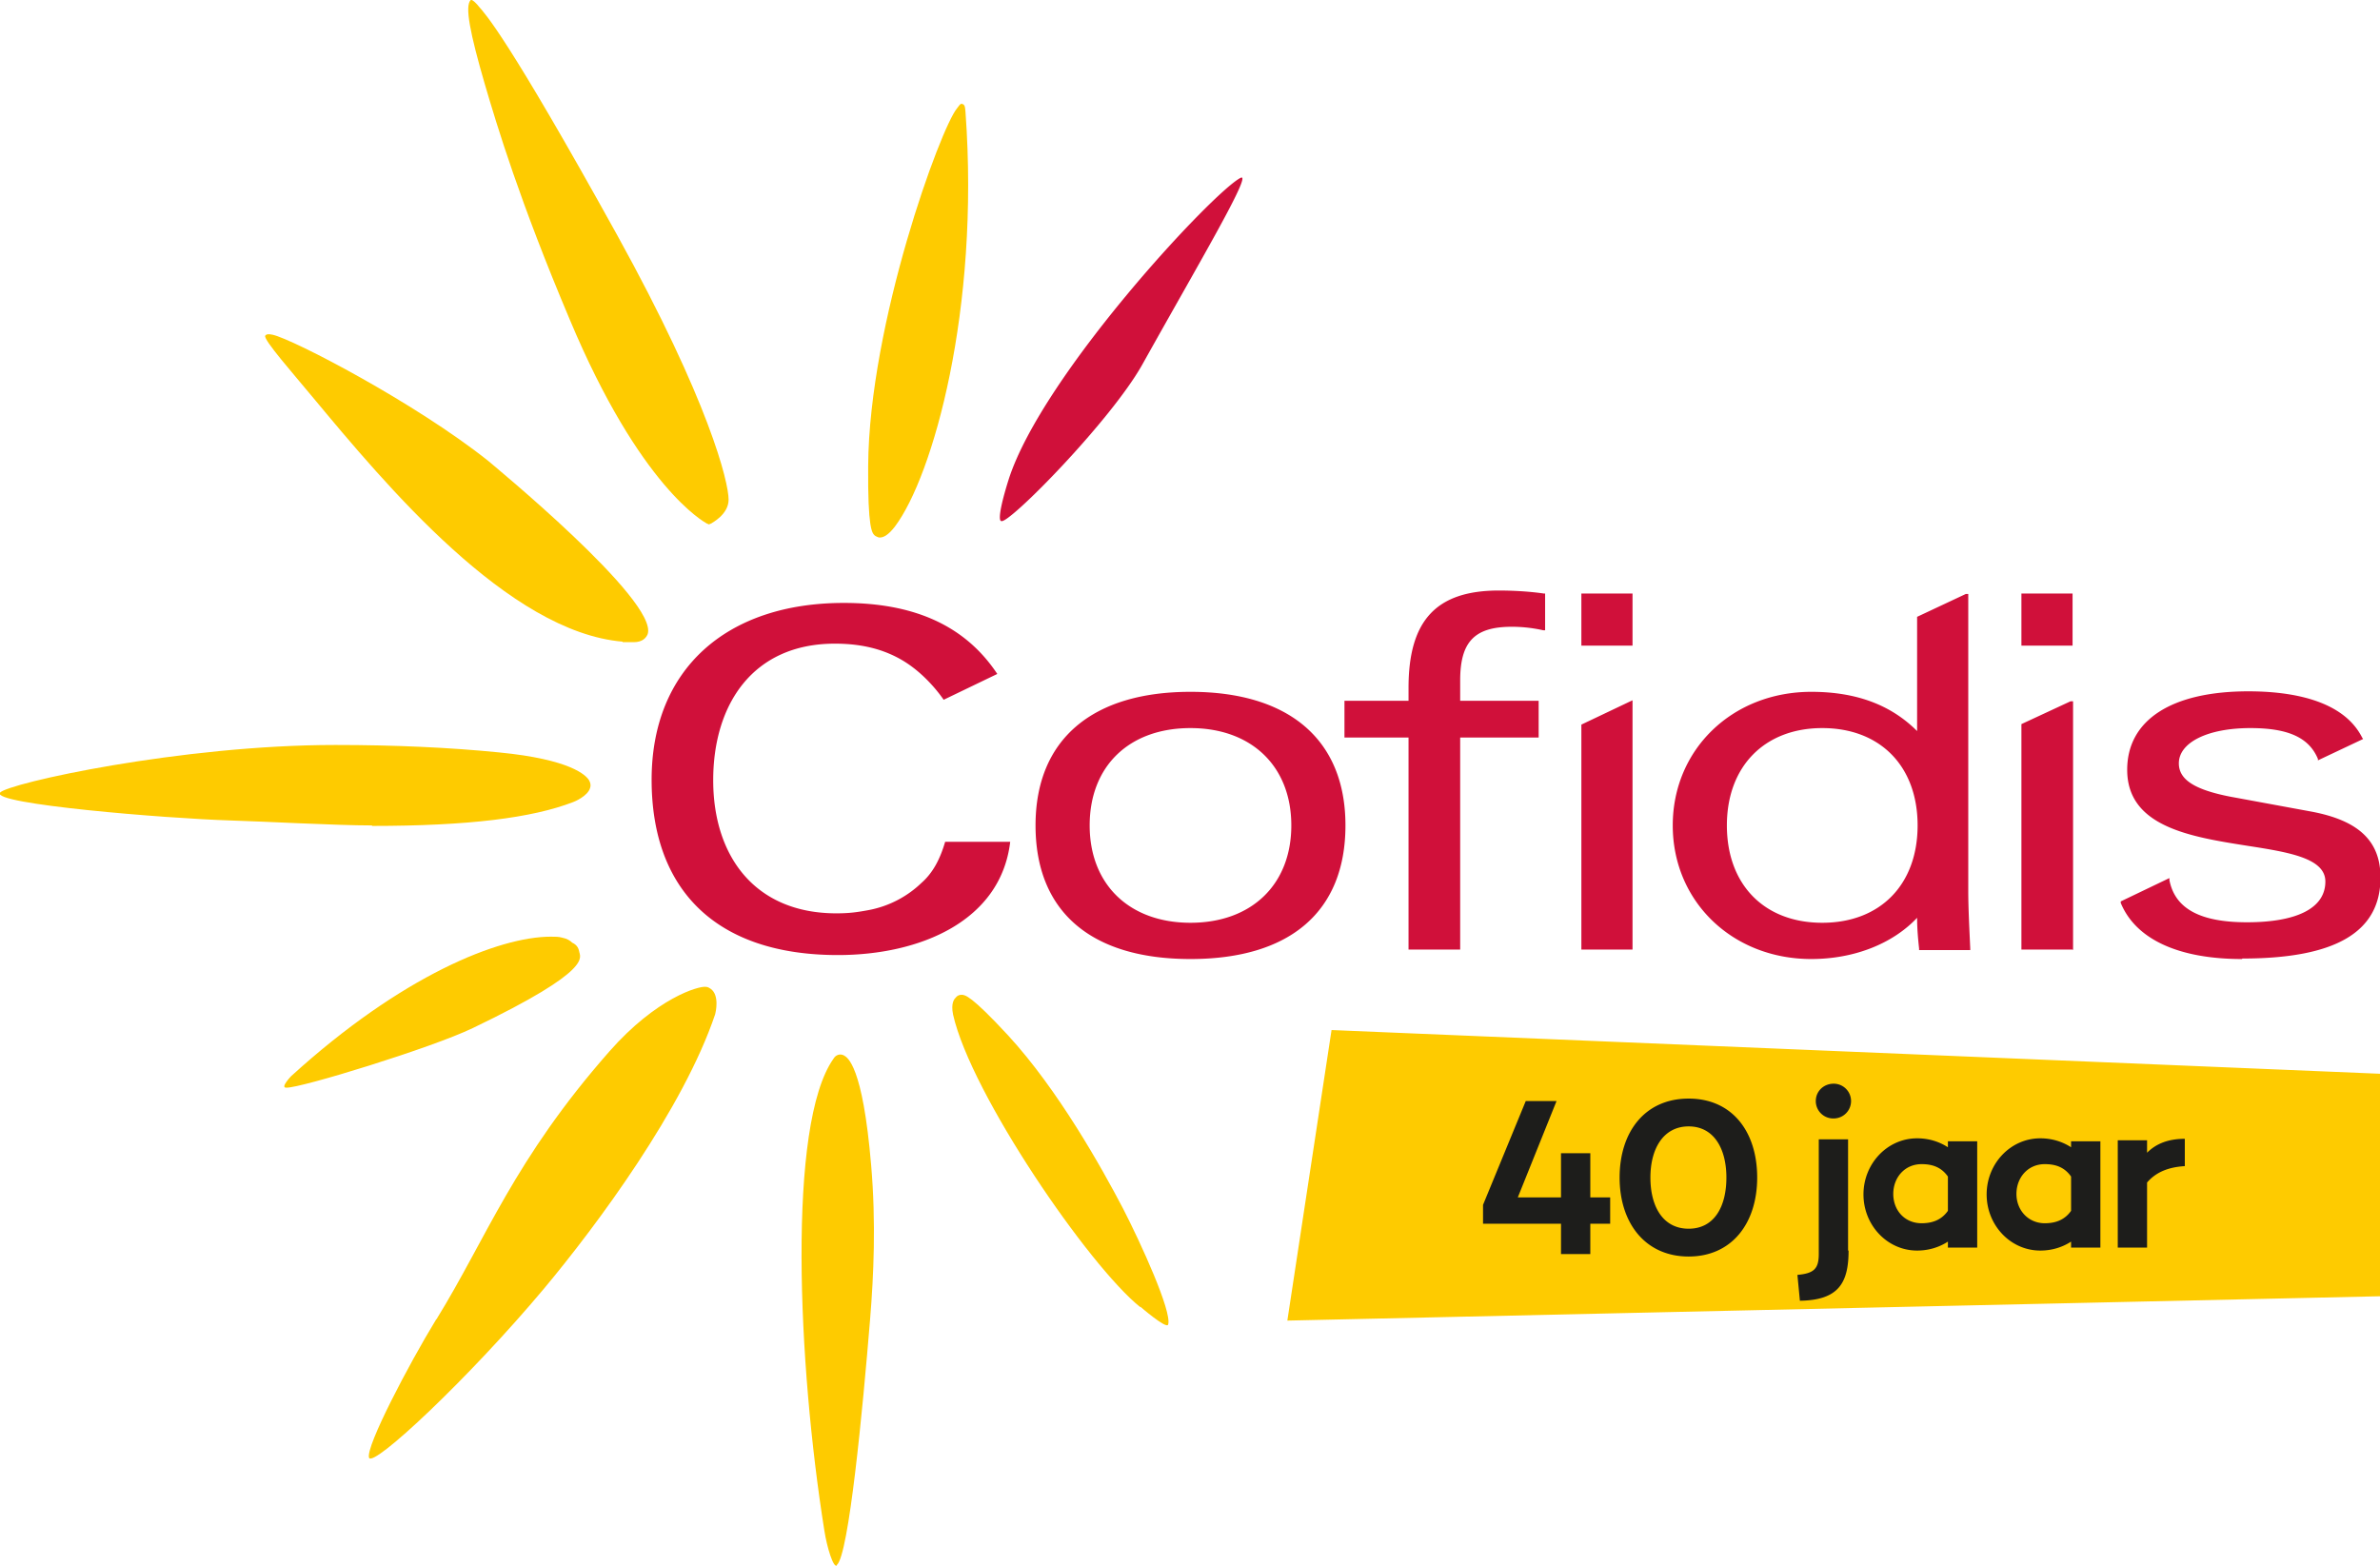
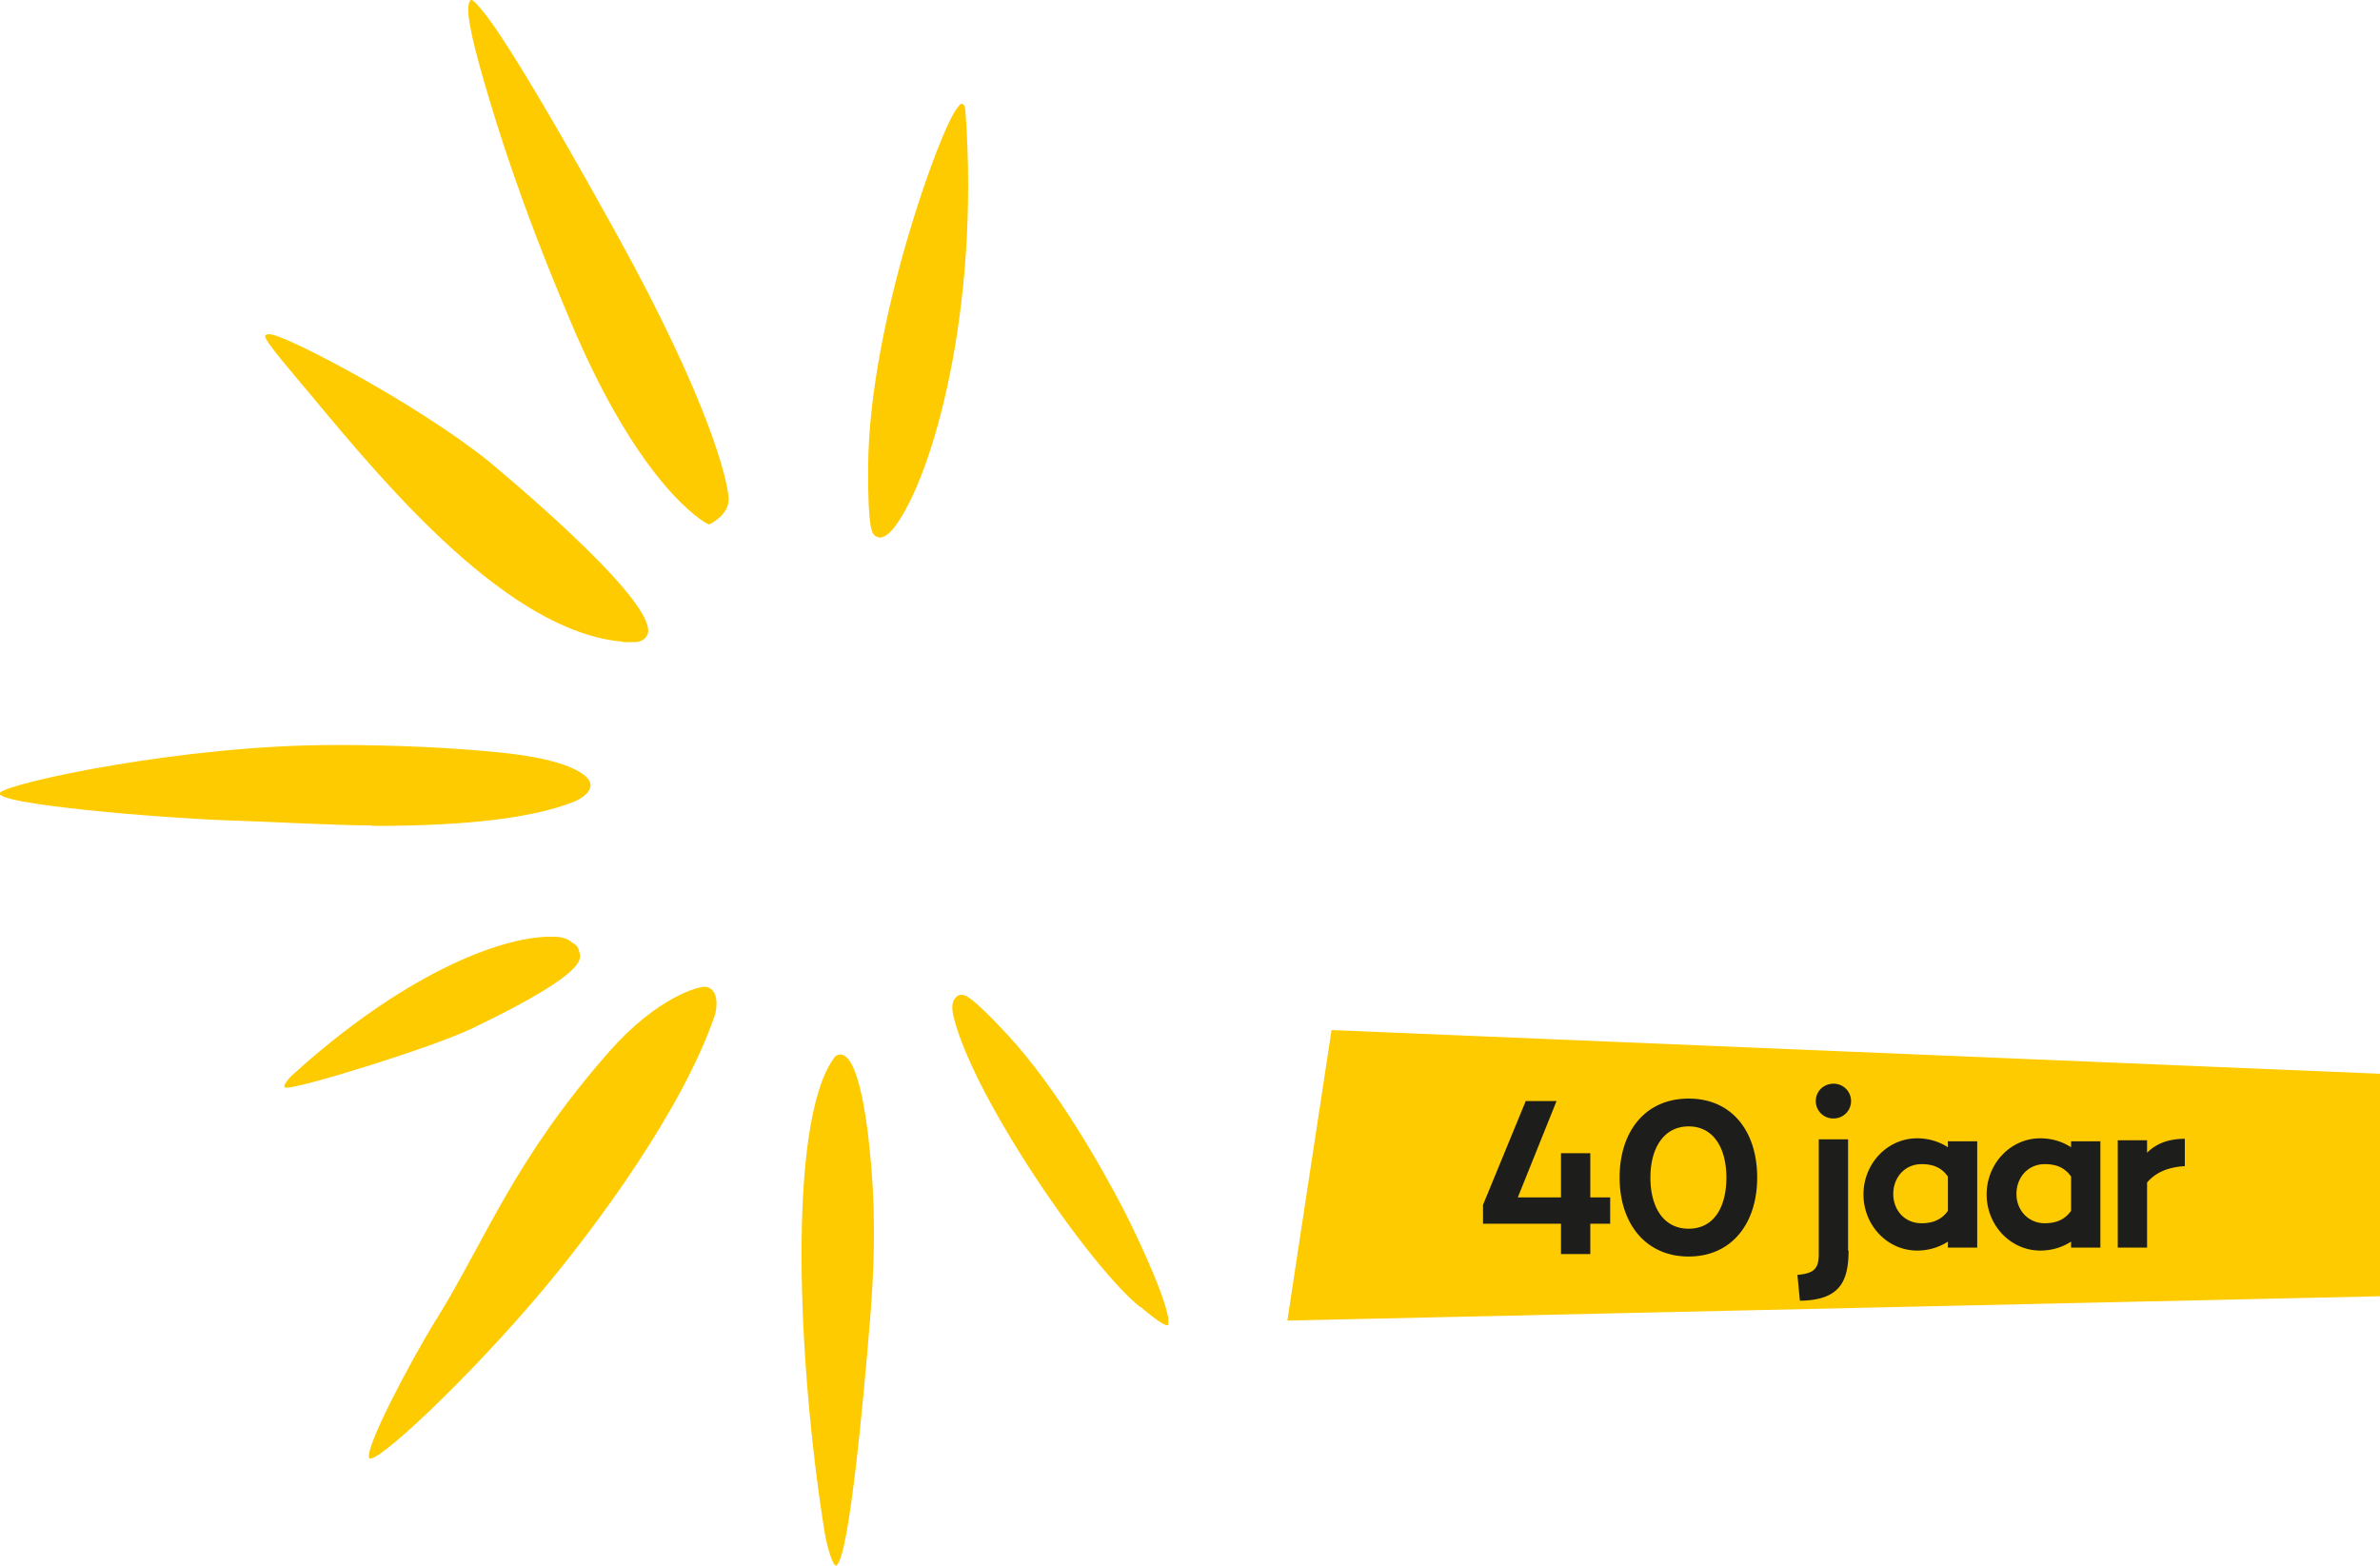
<svg xmlns="http://www.w3.org/2000/svg" id="Calque_1" viewBox="0 0 47.92 31.53">
  <defs>
    <style>.cls-1{fill:#d0103a}.cls-2{fill:#1d1d1b}.cls-3{fill:#fecb00}</style>
  </defs>
-   <path class="cls-1" d="M19.03 16.95c-.1.34-.24.62-.48.83-.26.25-.63.47-1.09.55-.22.04-.37.06-.62.06-1.64 0-2.48-1.15-2.48-2.68s.8-2.75 2.45-2.75c.56 0 .99.12 1.35.33.41.24.71.61.84.8l1.08-.52c-.67-1.01-1.73-1.43-3.09-1.43-2.37 0-3.87 1.34-3.87 3.56s1.3 3.53 3.75 3.53c1.65 0 3.28-.68 3.47-2.28h-1.3zM23.97 19.31c-2.01 0-3.12-.96-3.12-2.69s1.14-2.69 3.12-2.69 3.12.96 3.12 2.69-1.11 2.69-3.12 2.69zm0-4.65c-1.24 0-2.03.77-2.03 1.96s.8 1.96 2.03 1.96S26 17.81 26 16.62s-.8-1.96-2.03-1.96zM29.39 19.12h-1.03v-4.27h-1.29v-.74h1.29v-.26c0-1.36.56-1.96 1.82-1.96.29 0 .63.02.9.06h.03v.74h-.04a2.89 2.89 0 0 0-.63-.07c-.75 0-1.04.3-1.04 1.08v.41h1.58v.74H29.4v4.27zM41.73 13H40.7v-1.05h1.03V13zM41.73 19.12H40.7v-4.54l.99-.46h.05v5.01zM32.87 13h-1.03v-1.05h1.03V13zM32.87 19.12h-1.03v-4.53l1.03-.49v5.02zM45.14 19.31c-1.28 0-2.14-.4-2.44-1.13v-.03l.98-.47v.04c.11.57.61.85 1.56.85 1.02 0 1.58-.29 1.58-.82 0-.47-.73-.59-1.57-.72-1.14-.18-2.42-.38-2.42-1.53 0-1 .89-1.58 2.44-1.58.83 0 1.9.16 2.29.93l.02.03-.91.43v-.03c-.18-.43-.6-.62-1.36-.62-.86 0-1.44.29-1.44.71 0 .33.32.53 1.03.67l1.63.3c.97.18 1.4.6 1.4 1.33 0 1.1-.91 1.63-2.78 1.63zM36.47 19.31c-1.59 0-2.79-1.16-2.79-2.69s1.2-2.69 2.79-2.69c.9 0 1.6.26 2.13.79v-2.3l.98-.46h.05v5.98c0 .32.02.72.04 1.16v.03h-1.03v-.03c-.02-.19-.04-.39-.04-.62-.5.53-1.28.83-2.13.83zm.22-4.65c-1.16 0-1.92.77-1.92 1.96s.75 1.96 1.92 1.96 1.92-.77 1.92-1.96-.75-1.96-1.92-1.96zM20.15 10.49c-.06-.06.04-.46.16-.84.68-2.11 4.13-5.8 4.67-6.07.25-.12-.87 1.77-1.98 3.76-.64 1.14-2.71 3.24-2.84 3.15z" />
  <path class="cls-3" d="M16.85 31.52c-.07.06-.2-.37-.25-.69-.54-3.37-.75-8.19.18-9.51.01-.02.03-.04.04-.05.05-.04.11-.05.17-.02.07.04.38.19.55 2.21.1 1.16.05 2.23-.02 3.09-.15 1.84-.43 4.76-.67 4.96zM5.76 21.9c-.12 0 .1-.23.1-.23 2.23-2.03 4.19-2.81 5.23-2.81.09 0 .16 0 .23.02.1.02.16.06.2.1.11.05.13.13.14.17.01.12.34.36-2.14 1.55-.83.4-3.47 1.21-3.75 1.2zM12.54 12.92c-2.3-.19-4.77-3.15-6.25-4.93-.38-.46-.99-1.15-.95-1.23.02-.03.06-.04.15-.02.41.09 2.87 1.37 4.34 2.54.03.03 3.44 2.82 3.21 3.49-.03.07-.1.16-.28.16h-.23zM7.49 16.62c-.74 0-2.16-.08-2.85-.1-1.3-.04-4.83-.33-4.64-.56.16-.19 3.65-.96 6.75-.96 1.19 0 2.3.05 3.3.15 1.44.14 1.75.46 1.81.56.03.05.04.11.02.16-.05.16-.31.27-.34.28-.83.32-2.11.48-4.05.48zM22.96 26.32c-1.03-.82-3.41-4.29-3.77-5.89-.05-.24.03-.32.05-.34.03-.04.07-.06.12-.06.07 0 .19.01.94.82 1.01 1.1 1.88 2.66 2.31 3.48.36.7.99 2.08.91 2.34-.03.1-.56-.36-.56-.36zM17.69 10.82s-.06-.02-.08-.04c-.05-.05-.14-.13-.13-1.4.02-2.88 1.46-6.81 1.79-7.2.04-.05.06-.09.09-.09.07.01.07.06.08.17.29 3.98-.66 7.33-1.42 8.34-.13.17-.24.24-.34.22zM14.28 10.56l-.05-.02c-.05-.03-1.34-.72-2.76-4.11-1.01-2.39-1.46-3.89-1.71-4.74C9.47.69 9.35.11 9.48 0c.03-.02.14.1.16.13.13.15.57.6 2.79 4.61 1.85 3.35 2.24 4.97 2.24 5.32 0 .3-.34.47-.35.48l-.05.02zM8.79 26.56c1-1.62 1.56-3.21 3.48-5.39.95-1.08 1.8-1.32 1.94-1.3.04 0 .07.02.1.04.18.13.1.47.09.51-.64 1.9-2.38 4.25-3.45 5.53-1.5 1.79-3.45 3.62-3.52 3.4-.07-.22.8-1.88 1.35-2.78zM26.81 20.74l-.89 5.85 22-.49v-4.48l-21.11-.88z" />
  <path class="cls-2" d="M32.42 24.64h-.4v.61h-.59v-.61h-1.57v-.38l.86-2.09h.62l-.78 1.94h.87v-.89h.59v.89h.4v.52zM35.38 23.71c0 .92-.51 1.59-1.38 1.59s-1.39-.67-1.39-1.59.51-1.59 1.39-1.59 1.38.67 1.38 1.59zm-.62 0c0-.58-.25-1.03-.76-1.03s-.77.45-.77 1.03.25 1.03.77 1.03.76-.45.76-1.03zM37.22 25.18c0 .65-.2 1-.98 1.01l-.05-.52c.33-.03.43-.12.43-.42v-2.31h.59v2.24zm-.66-3.01c0-.2.16-.35.36-.35a.35.35 0 1 1 0 .7.35.35 0 0 1-.36-.35zM39.81 22.96v2.16h-.59V25c-.17.11-.38.18-.62.18-.6 0-1.08-.51-1.08-1.13s.48-1.13 1.08-1.13c.24 0 .45.07.62.18v-.12h.59zm-.59 1.41v-.68c-.14-.2-.33-.25-.53-.25-.34 0-.57.27-.57.6s.23.59.57.59c.19 0 .39-.05.53-.25zM42.29 22.96v2.16h-.59V25c-.17.11-.38.18-.62.18-.6 0-1.08-.51-1.08-1.13s.48-1.13 1.08-1.13c.24 0 .45.07.62.18v-.12h.59zm-.59 1.41v-.68c-.14-.2-.33-.25-.53-.25-.34 0-.57.27-.57.6s.24.59.57.59c.19 0 .39-.05.53-.25zM43.99 22.92v.56c-.33.02-.58.12-.76.33v1.31h-.59v-2.16h.59v.25c.19-.19.44-.28.76-.28z" />
</svg>